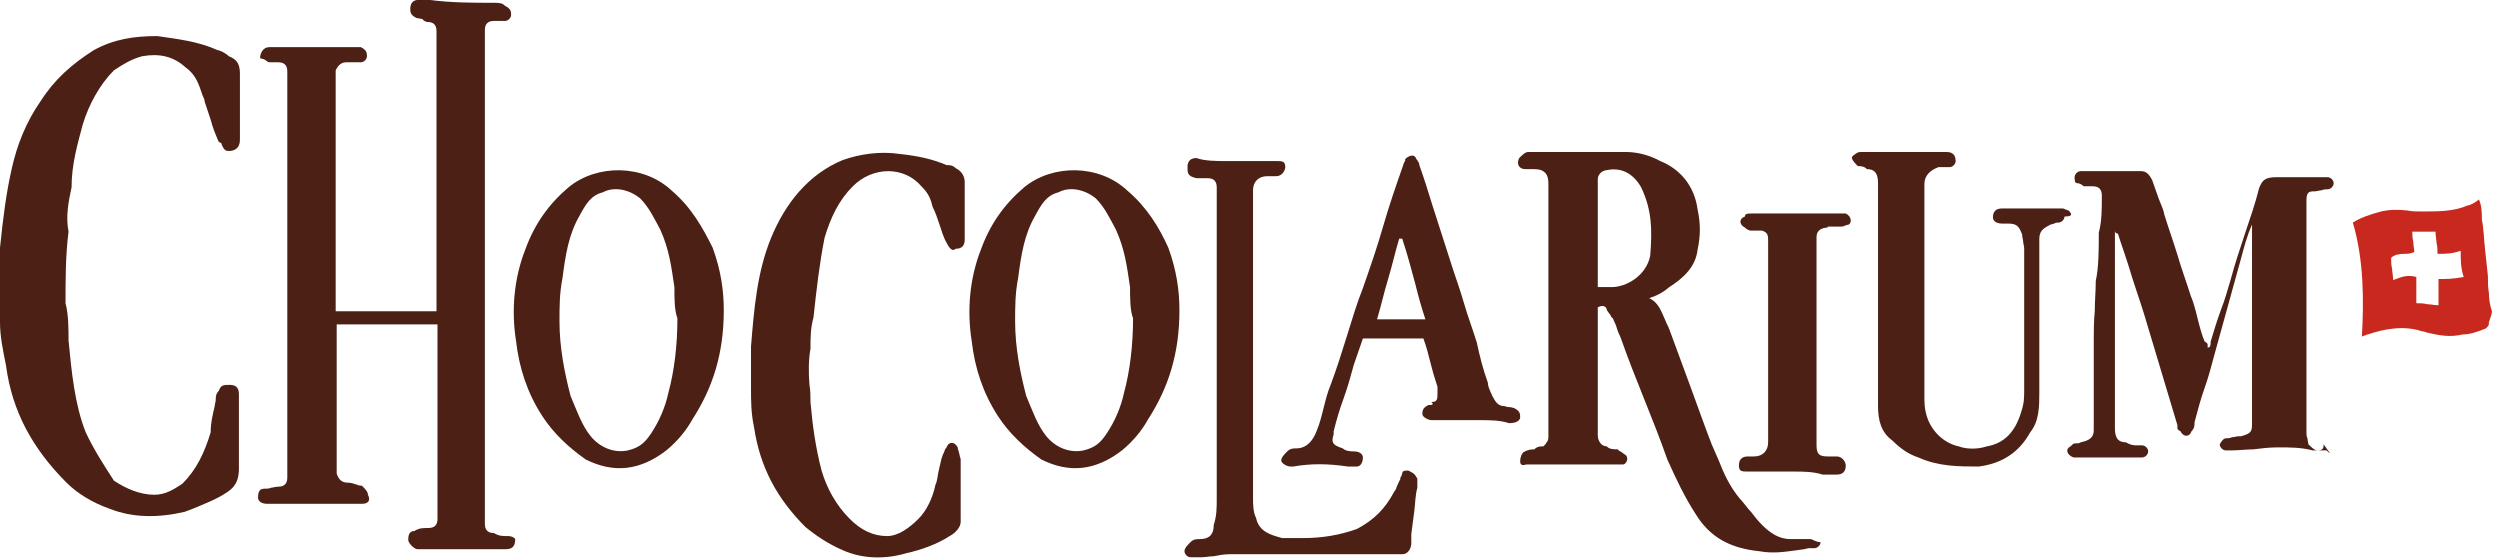
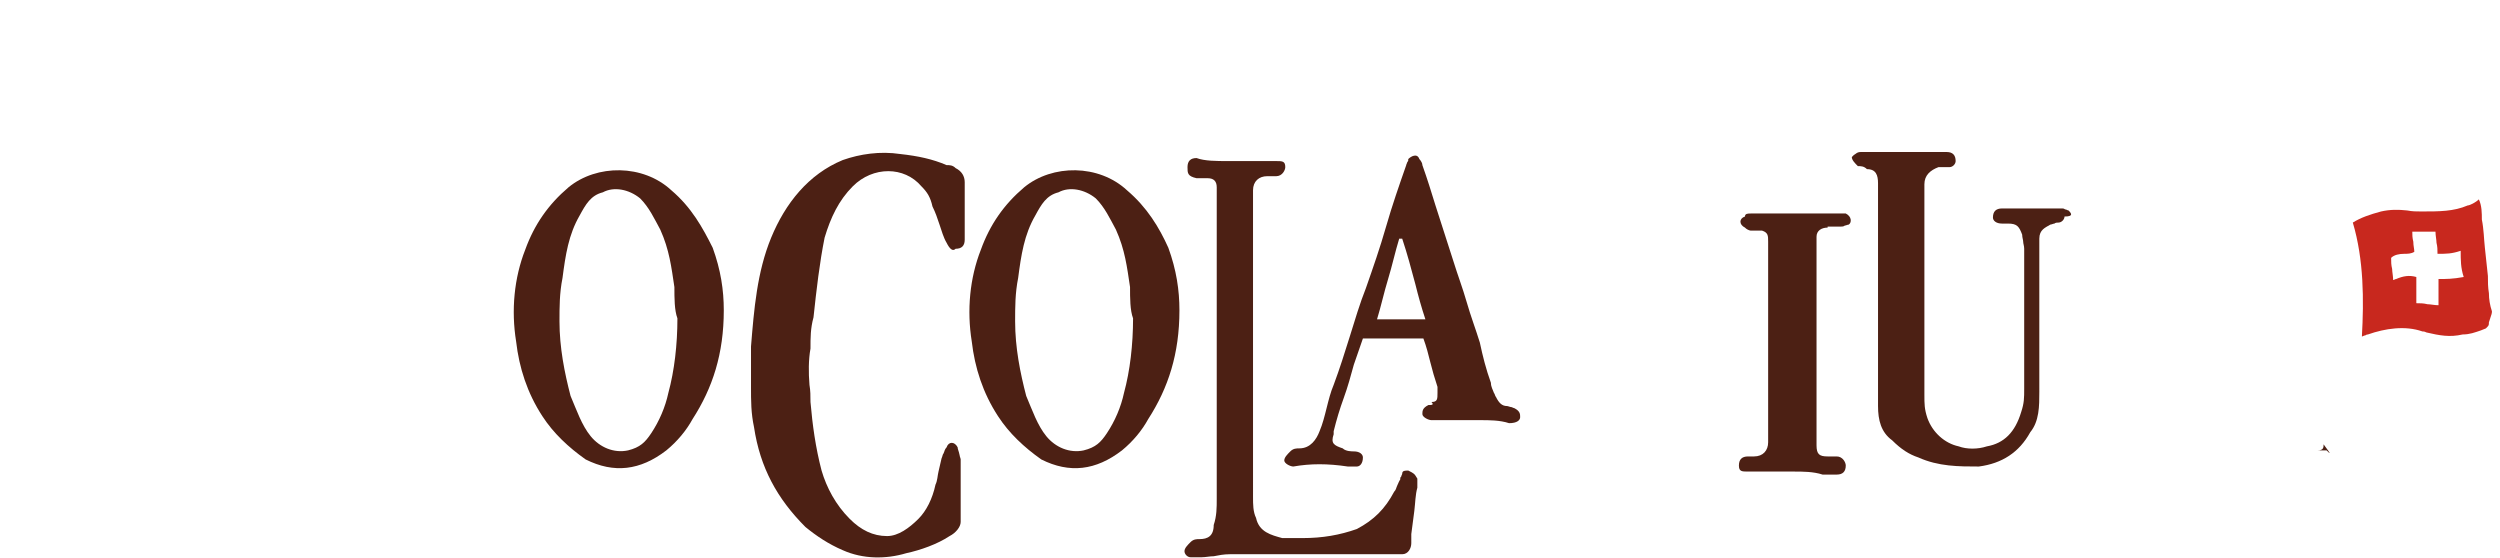
<svg xmlns="http://www.w3.org/2000/svg" version="1.1" id="Layer_1" x="0px" y="0px" viewBox="0 0 248 55" style="enable-background:new 0 0 248 55;" xml:space="preserve" width="336" height="75">
  <style type="text/css">
	.st0{fill:#4C2014;}
	.st1{fill-rule:evenodd;clip-rule:evenodd;fill:#4C2014;}
	.st2{fill-rule:evenodd;clip-rule:evenodd;fill:#C8281E;}
</style>
-   <path class="st0" d="M7.1,18.4c0-2.3,0.6-4.3,1.1-6.2c0.6-2,1.7-4,3.1-5.4c0.9-0.6,1.7-1.1,2.8-1.4c1.7-0.3,3.1,0,4.3,1.1  c1,0.7,1.3,1.6,1.7,2.8c0.1,0.2,0.2,0.4,0.2,0.6c0.2,0.6,0.4,1.2,0.6,1.8c0.2,0.8,0.5,1.5,0.8,2.2C22,14,22,14.1,22,14.2  c0.2,0.4,0.3,0.6,0.7,0.6c0.6,0,1.1-0.3,1.1-1.1V7.1c0-0.9-0.3-1.4-1.1-1.7c-0.3-0.3-0.9-0.6-1.1-0.6c-2-0.9-4-1.1-6-1.4  c-2.3,0-4.3,0.3-6.3,1.4C7.1,6.2,5.4,7.7,4,9.9c-1.4,2-2.3,4.3-2.8,6.5C0.6,19,0.3,21.5,0,24.4v7.4c0,1.4,0.3,2.8,0.6,4.3  c0.6,4.5,2.6,8.2,6,11.6c1.1,1.1,2.6,2,4.3,2.6c2.3,0.9,4.8,0.9,7.4,0.3c0.3-0.1,0.5-0.2,0.8-0.3c1.2-0.5,2.5-1,3.5-1.7  c0.9-0.6,1.1-1.4,1.1-2.3v-7.4c0-0.6-0.3-0.9-0.9-0.9s-0.9,0-1.1,0.6c-0.3,0.3-0.3,0.6-0.3,0.9c0,0.2-0.1,0.4-0.1,0.6  c-0.2,0.9-0.4,1.6-0.4,2.6c-0.6,2-1.4,3.7-2.8,5.1c-0.9,0.6-1.7,1.1-2.8,1.1c-1.4,0-2.8-0.6-4-1.4c-1.1-1.7-2-3.1-2.8-4.8  c-1.1-2.8-1.4-6-1.7-9.1c0-1.1,0-2.6-0.3-3.7c0-2.3,0-4.8,0.3-7.1C6.5,21.3,6.8,19.8,7.1,18.4z" />
-   <path class="st0" d="M50.4,53c-0.6,0-0.9,0-1.4-0.3c-0.6,0-0.9-0.3-0.9-0.9v-49c0-0.6,0.3-0.9,0.9-0.9h1.1c0.3,0,0.6-0.3,0.6-0.6  s0-0.6-0.6-0.9c-0.3-0.3-0.6-0.3-1.1-0.3c-2,0-4.3,0-6.5-0.3h-0.9c-0.6,0-0.9,0.3-0.9,0.9c0,0.3,0,0.6,0.6,0.9  c0.1,0,0.4,0.1,0.6,0.1C42,1.9,42.3,2,42.4,2c0.6,0,0.9,0.3,0.9,0.9v27.8h-10V6.8C33.6,6.2,33.9,6,34.4,6h1.4c0.3,0,0.6-0.3,0.6-0.6  c0-0.3,0-0.6-0.6-0.9h-9.1c-0.6,0-0.9,0.6-0.9,1.1c0.1,0,0.3,0.1,0.4,0.1C26.5,5.9,26.6,6,26.7,6h0.9c0.6,0,0.9,0.3,0.9,0.9v40.3  c0,0.6-0.3,0.9-0.9,0.9c-0.3,0-0.5,0.1-0.7,0.1c-0.2,0.1-0.4,0.1-0.7,0.1c-0.6,0-0.6,0.6-0.6,0.9c0,0.3,0.3,0.6,0.9,0.6h9.4  c0.6,0,0.9-0.3,0.6-0.9c0-0.3-0.3-0.6-0.6-0.9c-0.1,0-0.3,0-0.5-0.1c-0.3-0.1-0.6-0.2-0.9-0.2c-0.6,0-0.9-0.3-1.1-0.9V32h10v19.3  c0,0.6-0.3,0.9-0.9,0.9c-0.6,0-0.9,0-1.4,0.3c-0.6,0-0.6,0.6-0.6,0.9c0,0.3,0.6,0.9,0.9,0.9h8.8c0.6,0,0.9-0.3,0.9-0.9  C51.2,53.3,50.9,53,50.4,53z" />
  <path class="st0" d="M230.8,44.5h-0.9c0.6,0,0.6-0.3,0.6-0.6C231.4,45.1,231.1,44.8,230.8,44.5z" />
-   <path class="st0" d="M229.9,44.5c-0.3,0-0.6-0.3-0.9-0.6c0-0.1-0.1-0.4-0.1-0.6c-0.1-0.2-0.1-0.4-0.1-0.6v-23c0-0.9,0.3-0.9,0.9-0.9  c0.1,0,0.4-0.1,0.6-0.1c0.2-0.1,0.4-0.1,0.6-0.1c0.3,0,0.6-0.3,0.6-0.6c0-0.3-0.3-0.6-0.6-0.6h-5.1c-1.1,0-1.4,0.3-1.7,1.1  c-0.4,1.6-0.9,3-1.4,4.5s-1,3-1.4,4.5c-0.3,1-0.6,2.1-1,3.1c-0.4,1.1-0.7,2.1-1,3.1c0,0.3,0,0.6-0.3,0.6c0-0.1,0-0.2,0-0.3  c0-0.1-0.1-0.2-0.3-0.3c-0.3-0.7-0.5-1.5-0.7-2.3c-0.2-0.8-0.4-1.6-0.7-2.3c-0.4-1.3-0.9-2.6-1.3-4l0,0c-0.4-1.3-0.9-2.7-1.3-4  c-0.1-0.6-0.4-1.1-0.6-1.7c-0.2-0.6-0.4-1.1-0.6-1.7c-0.3-0.6-0.6-0.9-1.1-0.9h-6c-0.3,0-0.6,0.3-0.6,0.6c0,0.3,0,0.6,0.3,0.6  c0.3,0,0.6,0.3,0.6,0.3h0.9c0.6,0,0.9,0.3,0.9,0.9v0.3c0,1.1,0,2.3-0.3,3.4c0,1.7,0,3.4-0.3,4.8c0,1-0.1,2-0.1,3c-0.1,1-0.1,2-0.1,3  v8.8c0,0.6-0.3,0.9-0.9,1.1c-0.1,0-0.3,0.1-0.4,0.1c-0.1,0.1-0.3,0.1-0.4,0.1c-0.3,0-0.3,0-0.6,0.3c-0.6,0.3-0.3,0.9,0.3,1.1h6.8  c0.3,0,0.6-0.3,0.6-0.6s-0.3-0.6-0.6-0.6H212c-0.3,0-0.6,0-1.1-0.3c-0.9,0-1.1-0.6-1.1-1.4V22.7c0,0.3,0.3,0.3,0.3,0.3  c0.4,1.3,0.9,2.6,1.3,4c0.4,1.3,0.9,2.7,1.3,4L216,42c0,0.1,0,0.2,0,0.3c0,0.1,0.1,0.2,0.3,0.3c0.3,0.6,0.9,0.6,1.1,0  c0.3-0.3,0.3-0.6,0.3-0.9c0.3-1.1,0.6-2.3,1-3.4c0.4-1.1,0.7-2.3,1-3.4l2.6-9.4c0.3-1.1,0.6-2.3,1.1-3.4v19.6c0,0.9,0,1.1-1.1,1.4  H222c-0.1,0-0.4,0.1-0.6,0.1c-0.2,0.1-0.4,0.1-0.6,0.1c-0.3,0-0.6,0.6-0.6,0.6c0,0.3,0.3,0.6,0.6,0.6h0.6c0.7,0,1.4-0.1,2.1-0.1  c0.8-0.1,1.6-0.2,2.5-0.2c1.1,0,2.3,0,3.4,0.3H229.9z" />
-   <path class="st1" d="M179.6,53.3h-2c-1.1,0-2-0.6-2.8-1.4c-0.4-0.4-0.8-0.9-1.1-1.3c-0.4-0.4-0.7-0.9-1.1-1.3  c-1-1.2-1.6-2.5-2.1-3.8c-0.2-0.5-0.5-1.1-0.7-1.6c-0.7-1.8-1.4-3.8-2.1-5.7c-0.7-1.9-1.4-3.8-2.1-5.7c-0.1-0.3-0.3-0.6-0.4-0.9  c-0.4-0.9-0.7-1.8-1.6-2.2c0.9-0.3,1.4-0.6,2-1.1c1.4-0.9,2.6-2,2.8-3.7c0.3-1.4,0.3-2.6,0-4c-0.3-2.3-1.7-4-3.7-4.8  c-1.1-0.6-2.3-0.9-3.4-0.9h-9.7c-0.3,0-0.6,0.3-0.9,0.6c-0.3,0.6,0,1.1,0.6,1.1h0.9c1.1,0,1.4,0.6,1.4,1.4v25.2  c0,0.4-0.2,0.5-0.3,0.7c-0.1,0.1-0.1,0.1-0.2,0.2c-0.3,0-0.6,0-0.9,0.3c-0.3,0-0.6,0-1.1,0.3c0,0-0.3,0.3-0.3,0.9  c0,0.4,0.3,0.4,0.6,0.3c0.1,0,0.2,0,0.2,0h9.4c0.3,0,0.6-0.6,0.3-0.9c-0.1-0.1-0.3-0.2-0.4-0.3c-0.1-0.1-0.3-0.1-0.4-0.3  c-0.3,0-0.9,0-1.1-0.3c-0.6,0-0.9-0.6-0.9-1.1V30.3c0.6-0.3,0.9,0,0.9,0.3c0.1,0.1,0.2,0.3,0.3,0.4c0.1,0.1,0.1,0.3,0.3,0.4  c0.1,0.3,0.3,0.6,0.4,1c0.1,0.4,0.3,0.7,0.4,1c0.7,2,1.5,4,2.3,6c0.8,2,1.6,4,2.3,6c0.9,2,1.7,3.7,2.8,5.4c1.4,2.3,3.4,3.4,6.3,3.7  c1.6,0.3,2.9,0,4.5-0.2l0.4-0.1h0.6c0.3,0,0.6-0.3,0.6-0.6C180.1,53.6,179.8,53.3,179.6,53.3z M159.9,28.3h-1.4V17.6  c0-0.6,0.6-0.9,0.9-0.9c1.4-0.3,2.6,0.3,3.4,1.7c1.1,2.3,1.1,4.3,0.9,6.8C163.3,27.2,161.3,28.3,159.9,28.3z" />
  <path class="st1" d="M111.8,18.7c-2.8-2.6-7.4-2.6-10.2-0.3c-2,1.7-3.4,3.7-4.3,6.2c-1.1,2.8-1.4,6-0.9,9.1c0.3,2.6,1.1,5.1,2.6,7.4  c1.1,1.7,2.6,3.1,4.3,4.3c2.8,1.4,5.4,1.1,8-0.9c1.1-0.9,2-2,2.6-3.1c2-3.1,3.1-6.5,3.1-10.8c0-2-0.3-4-1.1-6.2  C115,22.4,113.8,20.4,111.8,18.7z M111.5,38.8c-0.3,1.4-0.9,2.8-1.7,4c-0.6,0.9-1.1,1.4-2.3,1.7c-1.4,0.3-2.8-0.3-3.7-1.4  c-0.9-1.1-1.4-2.6-2-4c-0.6-2.3-1.1-4.8-1.1-7.4c0-1.4,0-2.8,0.3-4.3c0.3-2.3,0.6-4.3,1.7-6.2c0.6-1.1,1.1-2,2.3-2.3  c1.1-0.6,2.6-0.3,3.7,0.6c0.9,0.9,1.4,2,2,3.1c0.9,2,1.1,3.7,1.4,5.7c0,1.1,0,2.3,0.3,3.1C112.4,34,112.1,36.6,111.5,38.8z" />
  <path class="st1" d="M66.6,18.7c-2.8-2.6-7.4-2.6-10.2-0.3c-2,1.7-3.4,3.7-4.3,6.2c-1.1,2.8-1.4,6-0.9,9.1c0.3,2.6,1.1,5.1,2.6,7.4  c1.1,1.7,2.6,3.1,4.3,4.3c2.8,1.4,5.4,1.1,8-0.9c1.1-0.9,2-2,2.6-3.1c2-3.1,3.1-6.5,3.1-10.8c0-2-0.3-4-1.1-6.2  C69.7,22.4,68.6,20.4,66.6,18.7z M66.3,38.8c-0.3,1.4-0.9,2.8-1.7,4c-0.6,0.9-1.1,1.4-2.3,1.7c-1.4,0.3-2.8-0.3-3.7-1.4  c-0.9-1.1-1.4-2.6-2-4c-0.6-2.3-1.1-4.8-1.1-7.4c0-1.4,0-2.8,0.3-4.3c0.3-2.3,0.6-4.3,1.7-6.2c0.6-1.1,1.1-2,2.3-2.3  c1.1-0.6,2.6-0.3,3.7,0.6c0.9,0.9,1.4,2,2,3.1c0.9,2,1.1,3.7,1.4,5.7c0,1.1,0,2.3,0.3,3.1C67.2,34,66.9,36.6,66.3,38.8z" />
  <path class="st0" d="M139.7,46.5c-0.3,0-0.6,0-0.6,0.3c0,0.1-0.1,0.2-0.1,0.3c-0.1,0.1-0.1,0.1-0.1,0.3c-0.1,0.1-0.2,0.4-0.3,0.6  c-0.1,0.2-0.1,0.4-0.3,0.6c-0.9,1.7-2,2.8-3.7,3.7c-1.7,0.6-3.4,0.9-5.4,0.9h-2c-1.1-0.3-2.3-0.6-2.6-2c-0.3-0.6-0.3-1.4-0.3-2V18.7  c0-0.9,0.6-1.4,1.4-1.4h0.9c0.6,0,0.9-0.6,0.9-0.9c0-0.6-0.3-0.6-0.9-0.6h-4.8c-1.1,0-2.3,0-3.1-0.3c-0.6,0-0.9,0.3-0.9,0.9  c0,0.6,0,0.9,0.9,1.1h1.1c0.6,0,0.9,0.3,0.9,0.9v30.9c0,0.9,0,1.7-0.3,2.6c0,1.1-0.6,1.4-1.4,1.4c-0.3,0-0.6,0-0.9,0.3  c-0.3,0.3-0.6,0.6-0.6,0.9c0,0.3,0.3,0.6,0.6,0.6h1.1c0.4,0,0.8-0.1,1.2-0.1c0.5-0.1,1-0.2,1.6-0.2h17.1c0.6,0,0.9-0.6,0.9-1.1v-0.9  c0.1-0.7,0.2-1.5,0.3-2.3c0.1-0.8,0.1-1.6,0.3-2.3v-0.9C140.3,46.8,140.3,46.8,139.7,46.5z" />
  <path class="st0" d="M205.2,20.7c-0.1,0-0.2-0.1-0.3-0.1s-0.1-0.1-0.3-0.1h-6c-0.6,0-0.9,0.3-0.9,0.9c0,0.3,0.3,0.6,0.9,0.6h0.6  c0.9,0,1.1,0.3,1.4,1.1c0,0.3,0.1,0.5,0.1,0.7s0.1,0.4,0.1,0.7v13.9c0,0.9,0,1.4-0.3,2.3c-0.6,2-1.7,3.1-3.4,3.4  c-0.9,0.3-2,0.3-2.8,0c-1.4-0.3-2.6-1.4-3.1-2.8c-0.3-0.9-0.3-1.4-0.3-2.3V18.1c0-0.9,0.6-1.4,1.4-1.7h1.1c0.3,0,0.6-0.3,0.6-0.6  c0-0.6-0.3-0.9-0.9-0.9h-8.5c-0.4,0-0.5,0.2-0.7,0.3c-0.1,0.1-0.1,0.1-0.2,0.2c0,0.3,0.3,0.6,0.6,0.9c0.3,0,0.6,0,0.9,0.3  c0.9,0,1.1,0.6,1.1,1.4v22.1c0,1.4,0.3,2.6,1.4,3.4c0.9,0.9,1.7,1.4,2.6,1.7c2,0.9,4,0.9,6,0.9c2.3-0.3,4-1.4,5.1-3.4  c0.9-1.1,0.9-2.6,0.9-4V23.5c0-0.9,0.6-1.1,1.1-1.4c0.1,0,0.3-0.1,0.4-0.1c0.1-0.1,0.3-0.1,0.4-0.1c0.3,0,0.6-0.3,0.6-0.6  C205.7,21.3,205.5,21,205.2,20.7z" />
  <path class="st0" d="M95,44.2c-0.3-0.6-0.9-0.6-1.1,0c-0.2,0.2-0.2,0.4-0.3,0.6c-0.1,0.1-0.1,0.3-0.2,0.5c-0.1,0.4-0.2,0.9-0.3,1.3  c-0.1,0.4-0.1,0.9-0.3,1.3c-0.3,1.4-0.9,2.6-1.7,3.4c-0.9,0.9-2,1.7-3.1,1.7c-1.4,0-2.6-0.6-3.7-1.7c-1.4-1.4-2.3-3.1-2.8-4.8  c-0.6-2.3-0.9-4.5-1.1-6.8c0-0.6,0-1.1-0.1-1.7c-0.1-1.2-0.1-2.5,0.1-3.6c0-1.1,0-2,0.3-3.1c0.3-2.8,0.6-5.4,1.1-7.9  c0.6-2,1.4-3.7,2.8-5.1c2-2,5.1-2,6.8,0c0.6,0.6,0.9,1.1,1.1,2c0.3,0.6,0.5,1.2,0.7,1.8c0.2,0.6,0.4,1.3,0.7,1.8  c0.3,0.6,0.6,0.9,0.9,0.6c0.6,0,0.9-0.3,0.9-0.9v-5.7c0-0.6-0.3-1.1-0.9-1.4c-0.3-0.3-0.6-0.3-0.9-0.3c-1.4-0.6-2.8-0.9-4.6-1.1  c-2-0.3-4,0-5.7,0.6c-3.4,1.4-5.7,4.3-7.1,7.7c-1.4,3.4-1.7,7.1-2,10.8v4c0,1.4,0,2.6,0.3,4c0.6,4,2.3,7.1,5.1,9.9  c1.1,0.9,2.3,1.7,3.7,2.3c2,0.9,4.3,0.9,6.3,0.3c1.4-0.3,3.1-0.9,4.3-1.7c0.6-0.3,1.1-0.9,1.1-1.4v-6.2c0-0.1-0.1-0.3-0.1-0.4  C95.1,44.5,95,44.4,95,44.2z" />
-   <path class="st1" d="M150.2,40.3c0.6,0.3,0.6,0.6,0.6,0.9c0,0.3-0.3,0.6-1.1,0.6c-0.9-0.3-2-0.3-2.8-0.3H142c-0.3,0-0.9-0.3-0.9-0.6  c0-0.3,0-0.6,0.6-0.9c0.3,0,0.6,0,0.3-0.3c0.6,0,0.6-0.3,0.6-0.9v-0.6c-0.3-0.9-0.5-1.6-0.7-2.4c-0.2-0.8-0.4-1.6-0.7-2.4h-6  l-0.9,2.6c-0.3,1.1-0.6,2.2-1,3.3c-0.4,1.1-0.7,2.1-1,3.3v0.3c-0.3,0.9,0,1.1,0.9,1.4c0.3,0.3,0.9,0.3,1.1,0.3  c0.6,0,0.9,0.3,0.9,0.6c0,0.6-0.3,0.9-0.6,0.9h-0.9c-2-0.3-3.7-0.3-5.4,0h-0.3c-0.3,0-0.9-0.3-0.9-0.6s0.3-0.6,0.6-0.9  c0.3-0.3,0.6-0.3,0.9-0.3c1.1,0,1.7-0.9,2-1.7c0.3-0.7,0.5-1.5,0.7-2.3c0.2-0.8,0.4-1.6,0.7-2.3c0.6-1.6,1.1-3.2,1.6-4.8  c0.5-1.6,1-3.3,1.6-4.8c0.7-2,1.4-4,2-6.1s1.3-4.1,2-6.1c0-0.1,0.1-0.2,0.1-0.3c0.1-0.1,0.1-0.1,0.1-0.3c0.3-0.3,0.9-0.6,1.1,0  c0,0,0.3,0.3,0.3,0.6c0.5,1.4,0.9,2.7,1.3,4c0.6,1.9,1.2,3.7,1.8,5.6c0.4,1.3,0.9,2.6,1.3,4s0.9,2.7,1.3,4c0.3,1.4,0.6,2.6,1.1,4  c0,0.4,0.2,0.7,0.3,1c0.1,0.1,0.1,0.3,0.2,0.4c0.3,0.6,0.6,0.9,1.1,0.9c0.1,0,0.3,0.1,0.4,0.1C150,40.2,150.1,40.3,150.2,40.3z   M137.7,27.5c-0.4,1.3-0.7,2.7-1.1,4h4.8c-0.4-1.2-0.7-2.3-1-3.5c-0.4-1.5-0.8-3-1.3-4.5h-0.3C138.4,24.8,138.1,26.2,137.7,27.5z" />
+   <path class="st1" d="M150.2,40.3c0.6,0.3,0.6,0.6,0.6,0.9c0,0.3-0.3,0.6-1.1,0.6c-0.9-0.3-2-0.3-2.8-0.3H142c-0.3,0-0.9-0.3-0.9-0.6  c0-0.3,0-0.6,0.6-0.9c0.3,0,0.6,0,0.3-0.3c0.6,0,0.6-0.3,0.6-0.9v-0.6c-0.3-0.9-0.5-1.6-0.7-2.4c-0.2-0.8-0.4-1.6-0.7-2.4h-6  l-0.9,2.6c-0.3,1.1-0.6,2.2-1,3.3c-0.4,1.1-0.7,2.1-1,3.3v0.3c-0.3,0.9,0,1.1,0.9,1.4c0.3,0.3,0.9,0.3,1.1,0.3  c0.6,0,0.9,0.3,0.9,0.6c0,0.6-0.3,0.9-0.6,0.9h-0.9c-2-0.3-3.7-0.3-5.4,0c-0.3,0-0.9-0.3-0.9-0.6s0.3-0.6,0.6-0.9  c0.3-0.3,0.6-0.3,0.9-0.3c1.1,0,1.7-0.9,2-1.7c0.3-0.7,0.5-1.5,0.7-2.3c0.2-0.8,0.4-1.6,0.7-2.3c0.6-1.6,1.1-3.2,1.6-4.8  c0.5-1.6,1-3.3,1.6-4.8c0.7-2,1.4-4,2-6.1s1.3-4.1,2-6.1c0-0.1,0.1-0.2,0.1-0.3c0.1-0.1,0.1-0.1,0.1-0.3c0.3-0.3,0.9-0.6,1.1,0  c0,0,0.3,0.3,0.3,0.6c0.5,1.4,0.9,2.7,1.3,4c0.6,1.9,1.2,3.7,1.8,5.6c0.4,1.3,0.9,2.6,1.3,4s0.9,2.7,1.3,4c0.3,1.4,0.6,2.6,1.1,4  c0,0.4,0.2,0.7,0.3,1c0.1,0.1,0.1,0.3,0.2,0.4c0.3,0.6,0.6,0.9,1.1,0.9c0.1,0,0.3,0.1,0.4,0.1C150,40.2,150.1,40.3,150.2,40.3z   M137.7,27.5c-0.4,1.3-0.7,2.7-1.1,4h4.8c-0.4-1.2-0.7-2.3-1-3.5c-0.4-1.5-0.8-3-1.3-4.5h-0.3C138.4,24.8,138.1,26.2,137.7,27.5z" />
  <path class="st0" d="M181.3,22.4c-0.6,0-1.1,0.3-1.1,0.9v20.7c0,0.9,0.3,1.1,1.1,1.1h0.9c0.6,0,0.9,0.6,0.9,0.9  c0,0.6-0.3,0.9-0.9,0.9h-1.4c-0.9-0.3-2-0.3-2.8-0.3h-4.6c-0.6,0-0.9,0-0.9-0.6c0-0.6,0.3-0.9,0.9-0.9h0.6c0.9,0,1.4-0.6,1.4-1.4  V23.8c0-0.6,0-0.9-0.6-1.1h-1.1c0,0-0.3,0-0.6-0.3c-0.6-0.3-0.6-0.9,0-1.1c0-0.3,0.3-0.3,0.6-0.3h9.4c0.6,0.3,0.6,0.9,0.3,1.1  c-0.1,0-0.3,0.1-0.4,0.1c-0.1,0.1-0.3,0.1-0.4,0.1H181.3z" />
  <path class="st2" d="M246.9,28.9c-0.1-0.6-0.1-1.1-0.1-1.7c-0.1-1-0.2-1.9-0.3-2.8c-0.1-0.9-0.1-1.8-0.3-2.8c0-0.6,0-1.4-0.3-2  c-0.3,0.3-0.9,0.6-1.1,0.6c-1.4,0.6-2.8,0.6-4.6,0.6c-0.5,0-0.9,0-1.4-0.1c-0.9-0.1-1.7-0.1-2.6,0.1c-1.1,0.3-2,0.6-2.8,1.1  c1.1,3.7,1.1,7.7,0.9,11.3c0.1,0,0.2-0.1,0.3-0.1s0.1-0.1,0.3-0.1c1.7-0.6,3.7-0.9,5.4-0.3c0.1,0,0.2,0,0.4,0.1  c1.3,0.3,2.3,0.5,3.6,0.2c0.7,0,1.2-0.2,1.8-0.4c0.2-0.1,0.3-0.1,0.5-0.2c0.3-0.3,0.3-0.3,0.3-0.6c0.3-0.9,0.3-0.9,0.3-1.1  C247,30.1,246.9,29.5,246.9,28.9z M241.9,27.5v2.6c-0.4,0-0.8-0.1-1.1-0.1c-0.4-0.1-0.7-0.1-1.1-0.1v-2.6c-0.7-0.2-1.3-0.1-2,0.2  c-0.1,0-0.2,0.1-0.3,0.1c0-0.4-0.1-0.8-0.1-1.1c-0.1-0.4-0.1-0.7-0.1-1.1c0.3-0.3,0.8-0.4,1.3-0.4c0.3,0,0.7,0,1-0.2  c0-0.3-0.1-0.6-0.1-1c-0.1-0.4-0.1-0.7-0.1-1h2.3c0,0.4,0.1,0.8,0.1,1.1c0.1,0.4,0.1,0.7,0.1,1.1c0.9,0,1.4,0,2.3-0.3  c0,0.9,0,1.7,0.3,2.6C243.3,27.5,242.7,27.5,241.9,27.5z" />
</svg>